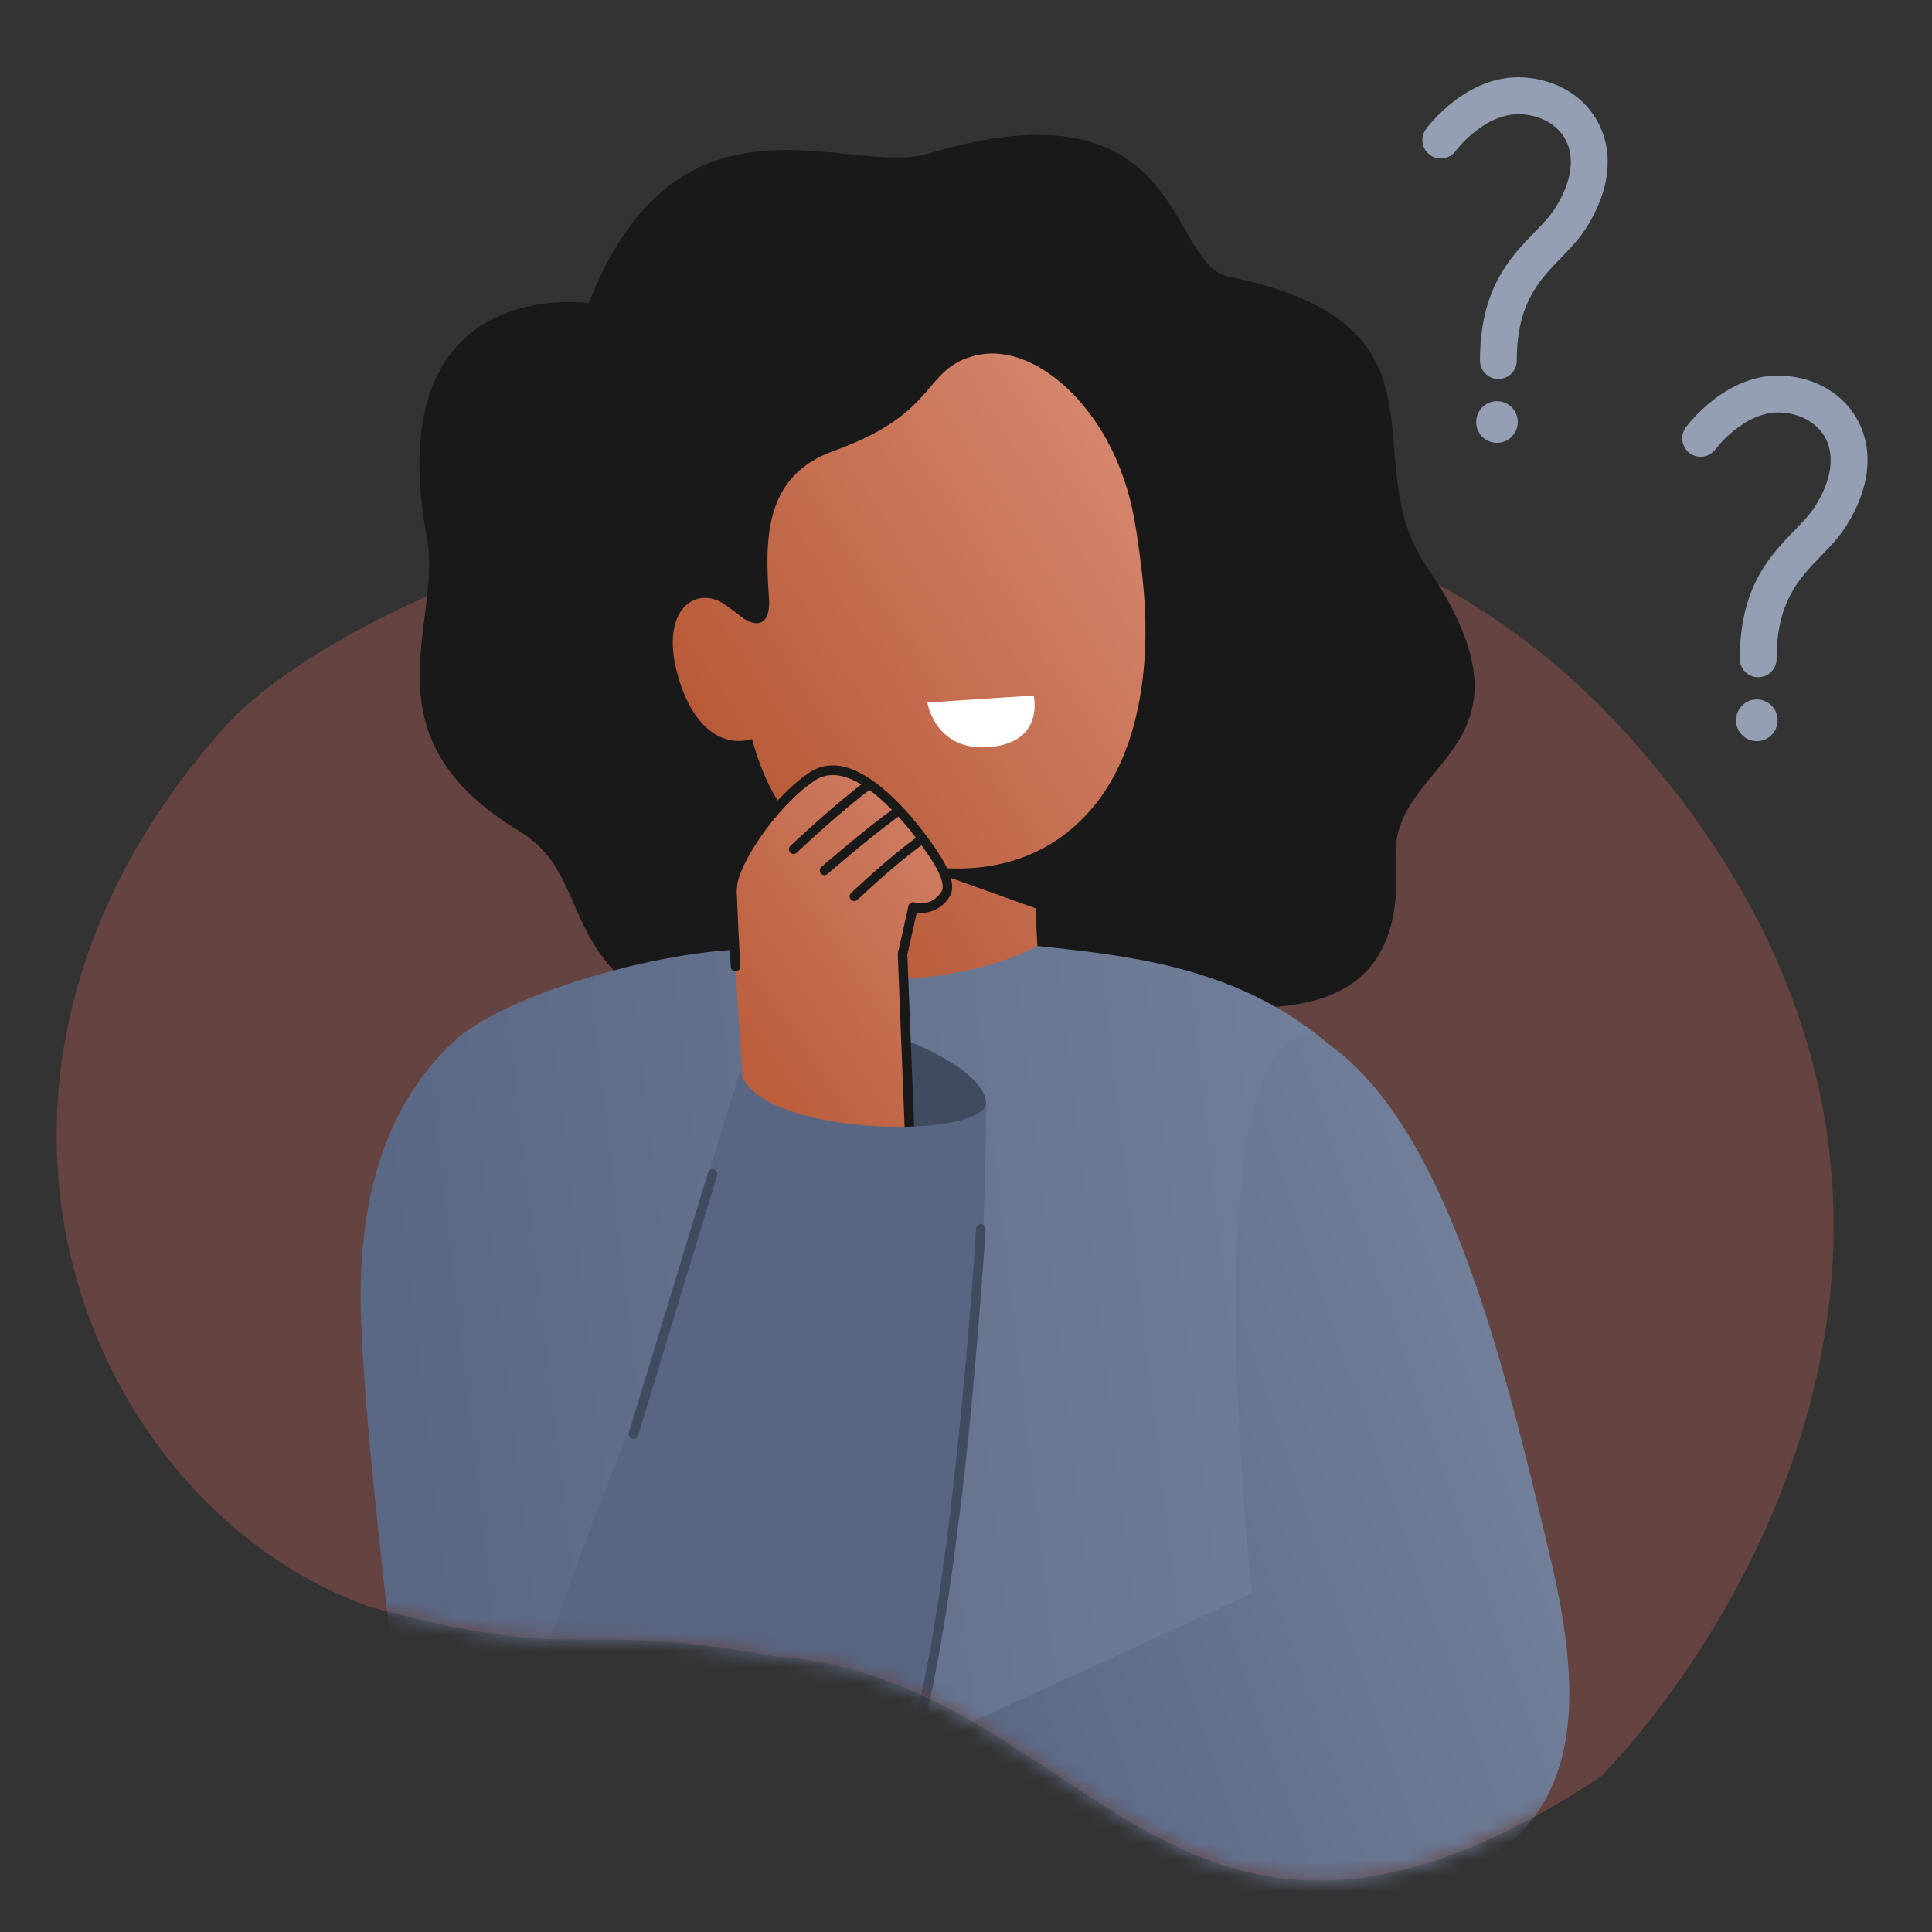
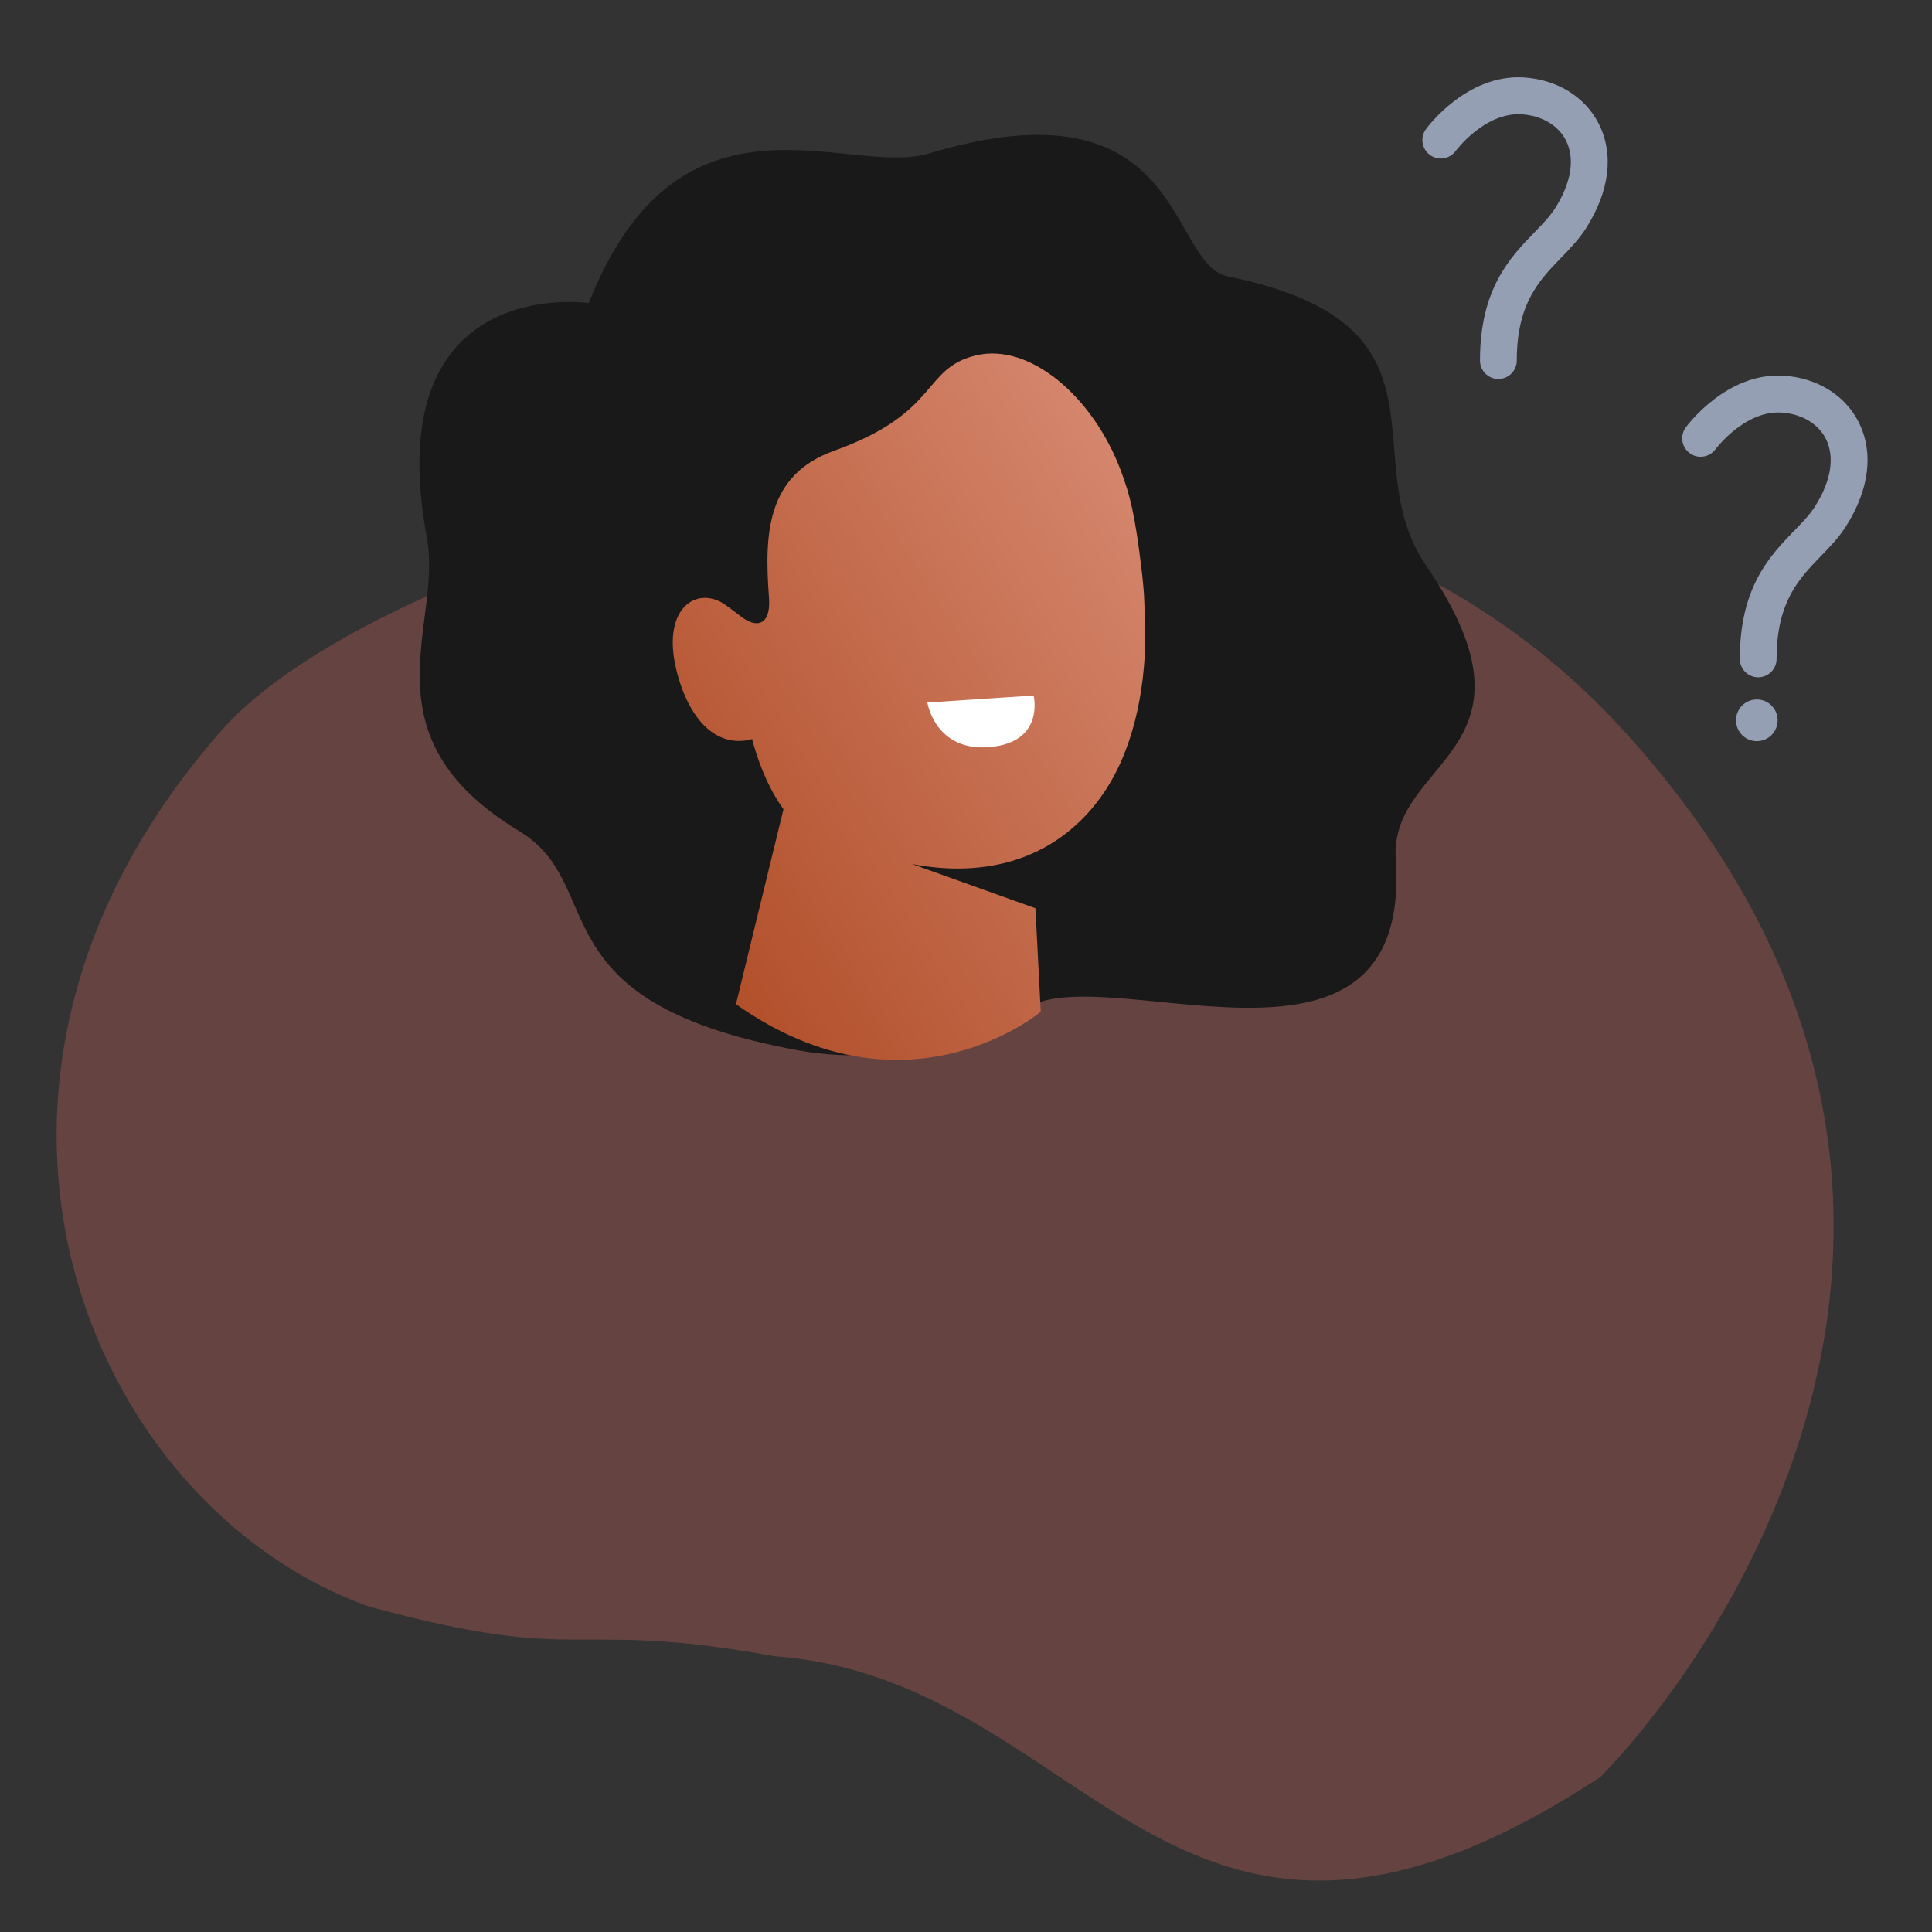
<svg xmlns="http://www.w3.org/2000/svg" width="120" height="120" viewBox="0 0 120 120" fill="none">
  <rect x="0" y="0" width="120" height="120" fill="#333333" stroke="none" />
  <g clip-path="url(#clip0_3098_15787)">
    <path d="M99.423 110.36C72.757 127.871 67.878 104.315 48.108 102.873C35.142 100.516 36.601 103.512 22.897 99.777C5.359 93.496 -5.664 67.26 13.873 45.244C24.509 33.331 74.995 17.108 100.768 45.292C126.541 73.477 107.845 101.659 99.423 110.36Z" fill="#FC766A" fill-opacity="0.25" />
    <path d="M36.57 18.826C36.57 18.826 23.443 16.893 26.519 33.43C27.512 38.769 22.43 45.692 32.257 51.626C37.877 55.02 33.082 62.231 49.601 65.242C56.002 66.409 62.203 63.938 63.407 62.874C67.819 58.97 87.768 69.193 86.694 53.362C86.269 47.111 96.492 46.71 88.573 35.123C84.013 28.452 90.953 20.166 76.273 17.17C72.477 16.395 73.72 4.717 57.664 9.541C52.698 11.033 42.202 4.521 36.569 18.826H36.57Z" fill="#191919" />
-     <path d="M42.078 41.875C42.918 44.958 44.679 46.47 46.714 45.906C46.962 46.876 47.587 48.79 48.663 50.263L45.711 62.372C56.324 69.868 64.642 62.84 64.642 62.84L64.313 56.415L56.648 53.668C61.028 54.501 64.11 53.335 66.037 51.895C69.04 49.651 70.35 46.272 70.875 42.896C70.948 42.426 71.005 41.956 71.046 41.485C71.082 41.082 71.106 40.68 71.123 40.278C71.157 39.513 71.152 38.755 71.122 38.02C71.101 37.516 71.069 37.022 71.025 36.541C70.997 36.198 70.963 35.865 70.924 35.539C70.497 31.896 70.178 30.724 69.608 29.209C67.888 24.639 63.956 21.272 60.617 22.076C57.236 22.892 58.43 25.623 51.796 28.003C47.592 29.513 47.472 33.187 47.763 37.118C47.839 38.149 47.551 38.648 47.084 38.704C46.768 38.743 46.374 38.576 45.956 38.24C45.692 38.036 45.395 37.809 45.042 37.56C43.274 36.325 40.966 37.791 42.077 41.873L42.078 41.875Z" fill="url(#paint0_linear_3098_15787)" />
+     <path d="M42.078 41.875C42.918 44.958 44.679 46.47 46.714 45.906C46.962 46.876 47.587 48.79 48.663 50.263L45.711 62.372C56.324 69.868 64.642 62.84 64.642 62.84L64.313 56.415L56.648 53.668C61.028 54.501 64.11 53.335 66.037 51.895C69.04 49.651 70.35 46.272 70.875 42.896C70.948 42.426 71.005 41.956 71.046 41.485C71.082 41.082 71.106 40.68 71.123 40.278C71.101 37.516 71.069 37.022 71.025 36.541C70.997 36.198 70.963 35.865 70.924 35.539C70.497 31.896 70.178 30.724 69.608 29.209C67.888 24.639 63.956 21.272 60.617 22.076C57.236 22.892 58.43 25.623 51.796 28.003C47.592 29.513 47.472 33.187 47.763 37.118C47.839 38.149 47.551 38.648 47.084 38.704C46.768 38.743 46.374 38.576 45.956 38.24C45.692 38.036 45.395 37.809 45.042 37.56C43.274 36.325 40.966 37.791 42.077 41.873L42.078 41.875Z" fill="url(#paint0_linear_3098_15787)" />
    <path d="M57.6 43.635L64.199 43.2C64.199 43.2 64.916 46.088 61.498 46.4C58.08 46.712 57.6 43.635 57.6 43.635Z" fill="white" />
    <mask id="mask0_3098_15787" style="mask-type:alpha" maskUnits="userSpaceOnUse" x="3" y="29" width="111" height="88">
-       <path d="M99.424 110.36C72.758 127.871 67.879 104.315 48.109 102.873C35.142 100.516 36.602 103.512 22.898 99.777C5.36 93.496 -5.663 67.26 13.874 45.244C24.51 33.331 74.996 17.108 100.769 45.292C126.542 73.477 107.846 101.659 99.424 110.36Z" fill="#FC766A" />
-     </mask>
+       </mask>
    <g mask="url(#mask0_3098_15787)">
      <path d="M87.605 70.882C81.272 60.687 72.649 59.617 64.458 58.76C59.744 61.138 52.175 61.746 46.654 58.968C41.228 58.951 31.336 61.727 28.171 64.699C25.103 67.58 22.039 72.626 22.434 82.138C22.705 88.63 23.619 96.078 24.61 105.326C25.428 112.944 29.553 117.284 41.819 116.095L31.928 105.789L29.822 118.801C50.466 121.807 76.207 119.178 80.708 118.348L78.615 99.844L87.606 70.881L87.605 70.882Z" fill="url(#paint1_linear_3098_15787)" />
      <path d="M77.767 98.978L51.413 111.059C55.375 111.548 55.943 124.58 53.681 125.6C54.925 125.6 74.378 122.451 88.51 117.443C97.782 114.158 98.793 107.321 96.312 96.825C93.259 83.911 89.527 68.731 81.499 64.199C73.861 64.061 77.767 98.978 77.767 98.978Z" fill="url(#paint2_linear_3098_15787)" />
      <path d="M61.248 68.572C61.232 65.045 47.022 61.046 47.55 64.255C50.277 72.587 60.154 77.446 61.248 68.572Z" fill="#414B60" />
      <path d="M50.397 48.264C47.928 49.956 45.549 53.637 45.487 55.058C45.451 55.271 45.467 55.461 45.472 55.629C45.659 60.879 46.328 69.713 46.328 69.713C50.716 74.097 57.992 74.297 56.564 72.041L56.059 59.262C56.059 59.262 56.388 57.838 56.712 56.339C57.471 56.563 58.319 56.241 58.741 55.513C59.234 54.661 57.896 52.779 56.466 51.033C56.464 51.03 56.461 51.028 56.459 51.026C53.812 47.957 51.832 47.279 50.396 48.265L50.397 48.264Z" fill="url(#paint3_linear_3098_15787)" />
      <path d="M56.63 72.33C56.613 72.334 56.595 72.336 56.577 72.337C56.413 72.344 56.275 72.216 56.268 72.052L55.763 59.272C55.763 59.246 55.764 59.219 55.77 59.193C55.774 59.178 56.103 57.753 56.424 56.273C56.441 56.193 56.492 56.123 56.563 56.081C56.634 56.039 56.719 56.028 56.798 56.051C57.446 56.243 58.139 55.959 58.485 55.361C58.8 54.818 58.043 53.424 56.237 51.218C53.863 48.467 51.955 47.555 50.565 48.508C48.098 50.199 45.841 53.794 45.784 55.069C45.784 55.081 45.782 55.094 45.78 55.106C45.754 55.257 45.761 55.401 45.766 55.539L45.77 55.616C45.813 56.814 45.884 58.298 45.981 60.025C45.99 60.19 45.864 60.329 45.702 60.339C45.538 60.348 45.398 60.224 45.389 60.059C45.29 58.326 45.219 56.839 45.176 55.637L45.173 55.564C45.166 55.415 45.158 55.23 45.191 55.024C45.279 53.439 47.772 49.7 50.228 48.017C51.909 46.865 54.08 47.811 56.684 50.829C58.786 53.394 59.475 54.835 58.998 55.659C58.569 56.401 57.754 56.797 56.94 56.688C56.668 57.927 56.408 59.066 56.356 59.288L56.861 72.028C56.866 72.174 56.767 72.3 56.629 72.33H56.63Z" fill="#191919" />
      <path d="M54.243 48.788C54.231 48.862 54.192 48.932 54.126 48.979C52.383 50.239 49.509 52.941 49.488 52.963C49.372 53.073 49.189 53.069 49.078 52.953C48.969 52.837 48.973 52.654 49.089 52.544C49.111 52.522 52.012 49.792 53.788 48.509C53.918 48.415 54.098 48.444 54.192 48.574C54.238 48.639 54.254 48.716 54.243 48.788Z" fill="#191919" />
      <path d="M55.916 50.531C55.905 50.604 55.866 50.675 55.8 50.721C54.056 51.981 51.427 54.257 51.406 54.278C51.29 54.388 51.107 54.385 50.996 54.268C50.887 54.152 50.891 53.969 51.007 53.859C51.029 53.837 53.685 51.534 55.462 50.251C55.592 50.157 55.772 50.186 55.866 50.316C55.912 50.381 55.928 50.458 55.916 50.531Z" fill="#191919" />
-       <path d="M57.345 52.321C57.333 52.394 57.294 52.465 57.228 52.511C55.484 53.771 53.286 55.865 53.264 55.886C53.148 55.996 52.965 55.992 52.854 55.876C52.745 55.76 52.749 55.577 52.864 55.467C52.887 55.445 55.114 53.323 56.889 52.041C57.019 51.947 57.199 51.976 57.293 52.107C57.339 52.171 57.355 52.248 57.344 52.321H57.345Z" fill="#191919" />
      <path d="M31.856 115.517C34.005 115.63 52.55 124.24 57.812 103.577C61.317 89.81 61.249 68.573 61.249 68.573C60.702 70.87 46.753 70.512 45.992 66.489L39.021 88.954C39.021 88.954 28.208 115.326 31.856 115.517Z" fill="#586683" />
-       <path d="M39.424 89.368C39.374 89.381 39.319 89.38 39.266 89.365C39.109 89.317 39.021 89.15 39.069 88.994L43.975 72.833C44.023 72.675 44.189 72.587 44.345 72.636C44.501 72.683 44.59 72.85 44.542 73.007L39.636 89.167C39.605 89.27 39.522 89.344 39.424 89.369L39.424 89.368Z" fill="#414B60" />
      <path d="M61.219 76.346C61.203 76.596 59.664 101.366 56.665 109.443C56.576 109.684 56.482 109.917 56.383 110.143C54.439 114.649 50.859 116.527 48.131 117.311C47.973 117.355 47.816 117.398 47.661 117.437C46.275 117.788 45.011 117.911 44.06 117.941C43.035 117.974 42.373 117.901 42.32 117.895C42.157 117.877 42.041 117.729 42.059 117.566C42.078 117.403 42.225 117.286 42.388 117.304C42.403 117.306 43.207 117.393 44.428 117.326C45.409 117.271 46.66 117.116 47.988 116.732C51.462 115.731 53.989 113.672 55.518 110.604C55.736 110.168 55.933 109.711 56.109 109.235C59.079 101.24 60.612 76.557 60.627 76.309C60.637 76.146 60.778 76.019 60.941 76.03C61.105 76.04 61.23 76.182 61.22 76.345L61.219 76.346Z" fill="#414B60" />
    </g>
    <path d="M93.067 23.541C92.435 23.541 91.924 23.028 91.924 22.396C91.924 17.921 93.807 15.979 95.32 14.419C95.829 13.895 96.268 13.442 96.582 12.948C97.597 11.357 97.838 9.855 97.262 8.719C96.787 7.782 95.757 7.176 94.506 7.099C92.224 6.958 90.43 9.354 90.412 9.378C90.038 9.886 89.323 9.997 88.815 9.623C88.307 9.25 88.194 8.536 88.565 8.027C88.666 7.886 91.108 4.589 94.646 4.812C96.713 4.94 98.454 6.012 99.299 7.681C100.257 9.571 99.977 11.879 98.507 14.182C98.067 14.872 97.502 15.454 96.957 16.015C95.606 17.41 94.209 18.851 94.209 22.396C94.209 23.029 93.696 23.541 93.065 23.541H93.067Z" fill="#949FB4" />
-     <path d="M94.272 26.213C94.272 26.928 93.693 27.508 92.98 27.508C92.266 27.508 91.687 26.928 91.687 26.213C91.687 25.498 92.266 24.919 92.98 24.919C93.693 24.919 94.272 25.498 94.272 26.213Z" fill="#949FB4" />
    <path d="M109.207 42.068C108.575 42.068 108.064 41.555 108.064 40.923C108.064 36.448 109.947 34.506 111.46 32.946C111.969 32.422 112.407 31.968 112.722 31.474C113.737 29.884 113.978 28.382 113.401 27.246C112.926 26.309 111.896 25.703 110.646 25.626C108.364 25.485 106.57 27.881 106.552 27.905C106.178 28.412 105.463 28.523 104.954 28.15C104.447 27.777 104.333 27.063 104.704 26.553C104.806 26.413 107.247 23.116 110.786 23.338C112.853 23.466 114.593 24.539 115.439 26.208C116.397 28.098 116.116 30.406 114.646 32.709C114.206 33.399 113.642 33.98 113.097 34.542C111.746 35.937 110.348 37.378 110.348 40.923C110.348 41.556 109.836 42.068 109.205 42.068H109.207Z" fill="#949FB4" />
    <path d="M110.412 44.74C110.412 45.455 109.833 46.035 109.119 46.035C108.406 46.035 107.827 45.455 107.827 44.74C107.827 44.025 108.406 43.445 109.119 43.445C109.833 43.445 110.412 44.025 110.412 44.74Z" fill="#949FB4" />
  </g>
  <defs>
    <linearGradient id="paint0_linear_3098_15787" x1="73.2" y1="9.6" x2="29.865" y2="37.281" gradientUnits="userSpaceOnUse">
      <stop stop-color="#E09883" />
      <stop offset="1" stop-color="#B2502B" />
    </linearGradient>
    <linearGradient id="paint1_linear_3098_15787" x1="102.8" y1="46.8" x2="21.469" y2="56.284" gradientUnits="userSpaceOnUse">
      <stop stop-color="#7A87A1" />
      <stop offset="1" stop-color="#5A6885" />
    </linearGradient>
    <linearGradient id="paint2_linear_3098_15787" x1="101.6" y1="64" x2="50.084" y2="81.653" gradientUnits="userSpaceOnUse">
      <stop stop-color="#7A87A1" />
      <stop offset="1" stop-color="#5A6885" />
    </linearGradient>
    <linearGradient id="paint3_linear_3098_15787" x1="56.399" y1="42" x2="38.492" y2="54.466" gradientUnits="userSpaceOnUse">
      <stop stop-color="#D4846B" />
      <stop offset="1" stop-color="#BB5E3C" />
    </linearGradient>
    <clipPath id="clip0_3098_15787">
      <rect width="120" height="120" fill="white" />
    </clipPath>
  </defs>
</svg>